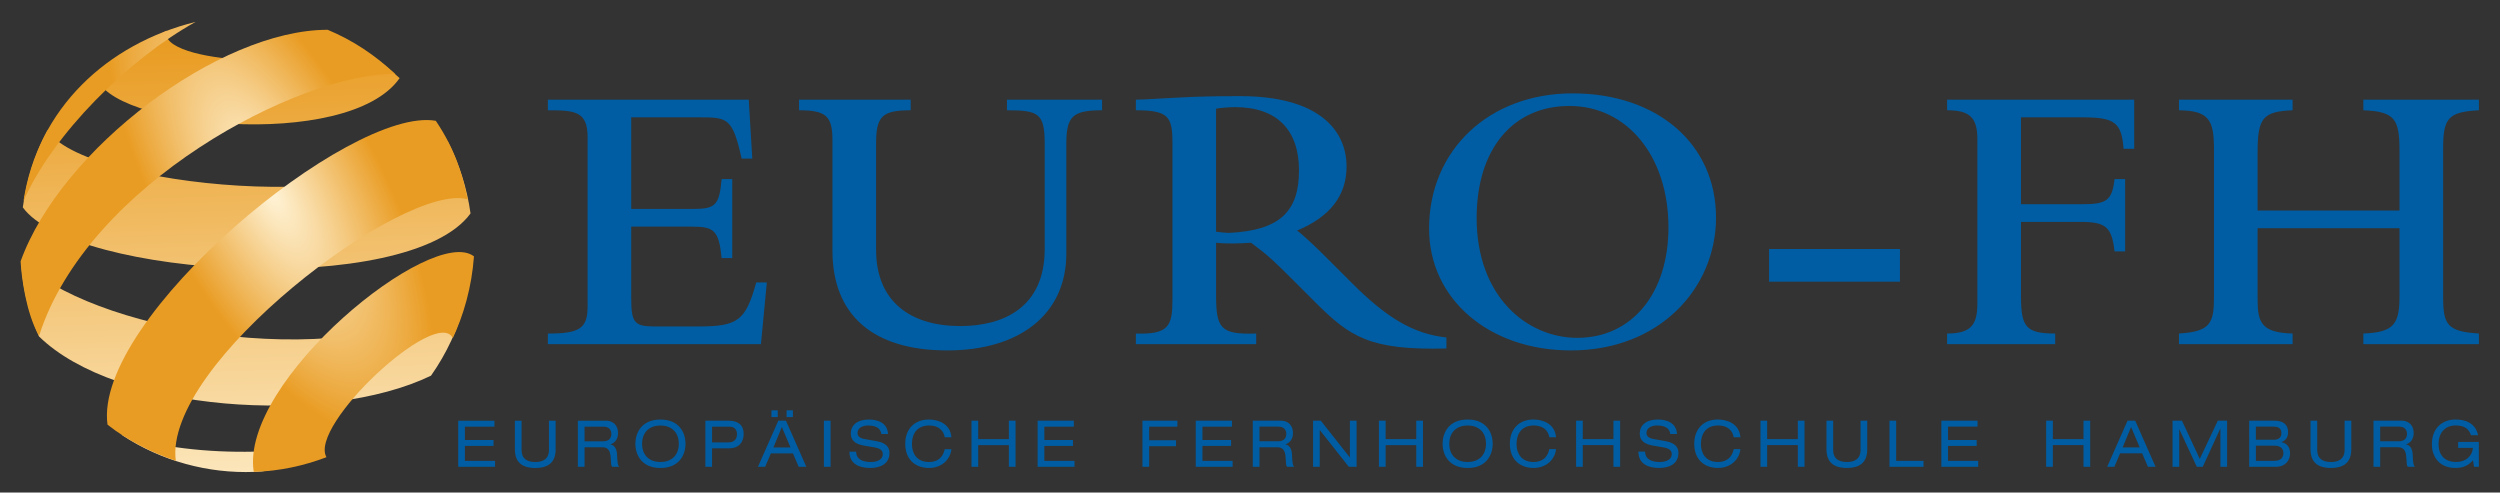
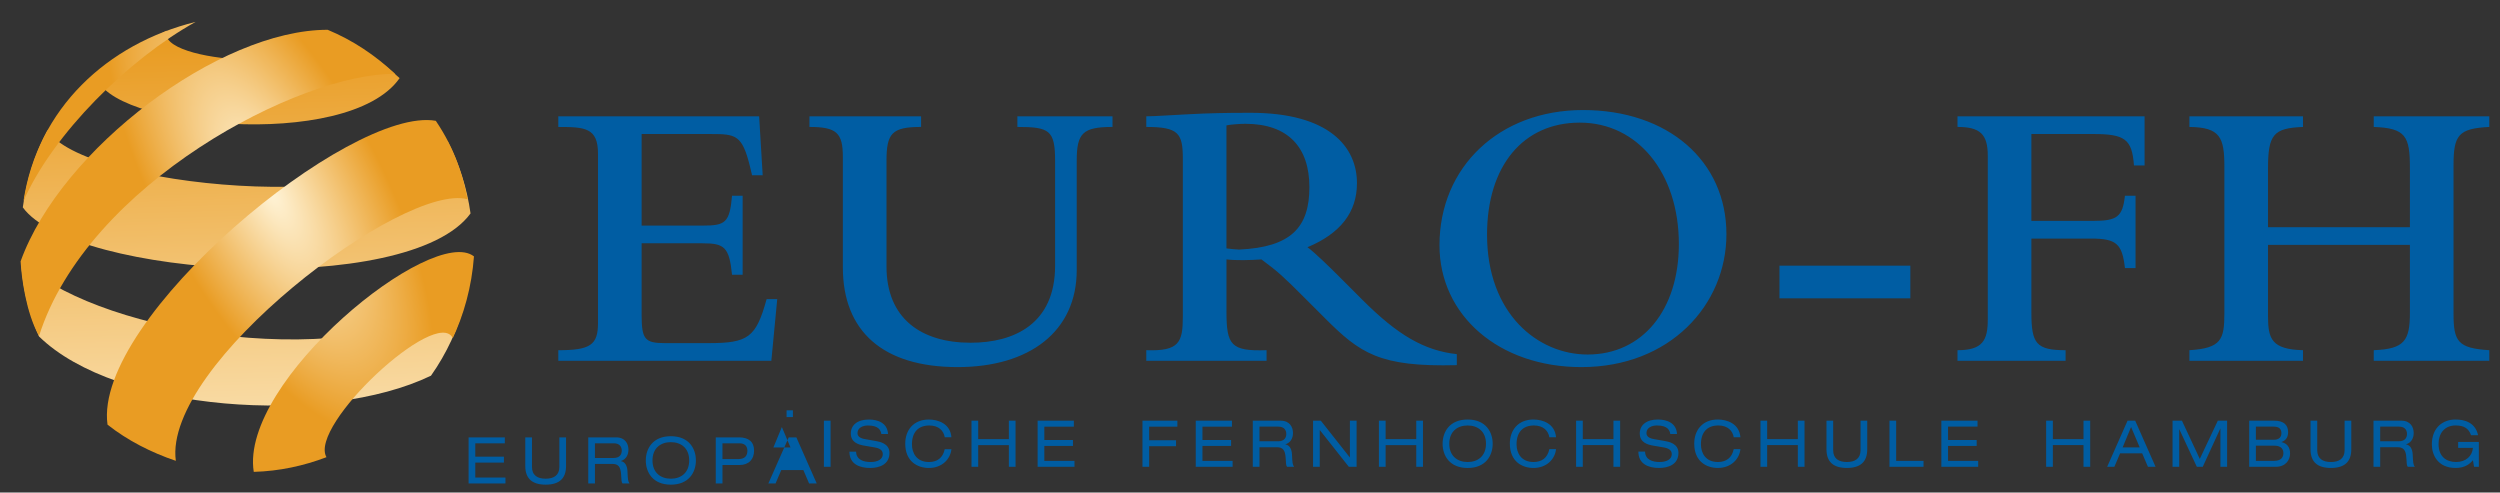
<svg xmlns="http://www.w3.org/2000/svg" width="590.705" height="116.383" id="svg4347">
  <rect width="100%" height="100%" fill="#333333" stroke="none" />
  <defs id="defs4349">
    <radialGradient cx="0" cy="0" r="1" fx="0" fy="0" id="radialGradient484-4" gradientUnits="userSpaceOnUse" gradientTransform="matrix(9.671,-17.67,-7.092,-3.882,373.925,439.904)" spreadMethod="pad">
      <stop id="stop486-0" style="stop-color:#fff4d8;stop-opacity:1" offset="0" />
      <stop id="stop488-9" style="stop-color:#e99c23;stop-opacity:1" offset="1" />
    </radialGradient>
    <radialGradient cx="0" cy="0" r="1" fx="0" fy="0" id="radialGradient466-4" gradientUnits="userSpaceOnUse" gradientTransform="matrix(9.692,-17.709,-7.108,-3.89,373.984,439.862)" spreadMethod="pad">
      <stop id="stop468-8" style="stop-color:#fff4d8;stop-opacity:1" offset="0" />
      <stop id="stop470-8" style="stop-color:#e99c23;stop-opacity:1" offset="1" />
    </radialGradient>
    <radialGradient cx="0" cy="0" r="1" fx="0" fy="0" id="radialGradient448-2" gradientUnits="userSpaceOnUse" gradientTransform="matrix(9.671,-17.671,-7.092,-3.882,373.925,439.903)" spreadMethod="pad">
      <stop id="stop450-4" style="stop-color:#fff4d8;stop-opacity:1" offset="0" />
      <stop id="stop452-5" style="stop-color:#e99c23;stop-opacity:1" offset="1" />
    </radialGradient>
    <radialGradient cx="0" cy="0" r="1" fx="0" fy="0" id="radialGradient430-5" gradientUnits="userSpaceOnUse" gradientTransform="matrix(9.678,-17.683,-7.097,-3.884,373.926,439.908)" spreadMethod="pad">
      <stop id="stop432-1" style="stop-color:#fff4d8;stop-opacity:1" offset="0" />
      <stop id="stop434-7" style="stop-color:#e99c23;stop-opacity:1" offset="1" />
    </radialGradient>
    <linearGradient x1="0" y1="0" x2="1" y2="0" id="linearGradient412-1" gradientUnits="userSpaceOnUse" gradientTransform="matrix(-1.307,37.459,37.459,1.307,373.132,413.097)" spreadMethod="pad">
      <stop id="stop414-1" style="stop-color:#fff4d8;stop-opacity:1" offset="0" />
      <stop id="stop416-5" style="stop-color:#e99c23;stop-opacity:1" offset="1" />
    </linearGradient>
    <clipPath id="clipPath382-2">
      <path d="m 372.786,420.755 c -3.444,-0.074 -6.959,0.318 -9.698,1.242 2.93,-1.943 6.345,-2.851 9.731,-2.722 3.016,0.115 3.131,1.548 -0.033,1.48" id="path384-7" />
    </clipPath>
    <linearGradient x1="0" y1="0" x2="1" y2="0" id="linearGradient394-6" gradientUnits="userSpaceOnUse" gradientTransform="matrix(-1.306,37.442,37.442,1.306,369.384,413.004)" spreadMethod="pad">
      <stop id="stop396-1" style="stop-color:#fff4d8;stop-opacity:1" offset="0" />
      <stop id="stop398-4" style="stop-color:#e99c23;stop-opacity:1" offset="1" />
    </linearGradient>
    <linearGradient x1="0" y1="0" x2="1" y2="0" id="linearGradient370-2" gradientUnits="userSpaceOnUse" gradientTransform="matrix(-1.307,37.459,37.459,1.307,372.68,413.118)" spreadMethod="pad">
      <stop id="stop372-3" style="stop-color:#fff4d8;stop-opacity:1" offset="0" />
      <stop id="stop374-2" style="stop-color:#e99c23;stop-opacity:1" offset="1" />
    </linearGradient>
    <linearGradient x1="0" y1="0" x2="1" y2="0" id="linearGradient352-2" gradientUnits="userSpaceOnUse" gradientTransform="matrix(-1.325,37.985,37.985,1.325,373.589,412.71)" spreadMethod="pad">
      <stop id="stop354-1" style="stop-color:#fff4d8;stop-opacity:1" offset="0" />
      <stop id="stop356-6" style="stop-color:#e99c23;stop-opacity:1" offset="1" />
    </linearGradient>
  </defs>
  <g transform="translate(-54.647,-474.171)" id="layer1">
-     <path d="m 635.465,578.589 4.888,0 0,5.876 -1.131,0 -0.268,-1.557 c -0.701,0.84 -1.835,1.832 -4.086,1.832 -4.261,0 -5.618,-3.143 -5.618,-5.54 0,-4.212 2.817,-5.905 5.572,-5.905 2.193,0 4.684,0.701 5.353,3.708 l -1.67,0 c -0.491,-1.512 -1.596,-2.306 -3.608,-2.306 -2.817,0 -4.067,2.045 -4.067,4.364 0,3.085 1.922,4.274 4.145,4.274 2.31,0 3.815,-1.402 3.98,-3.34 l -3.489,0 0,-1.405 m -14.013,-0.152 c 1.551,0 1.922,-0.963 1.922,-1.725 0,-1.037 -0.611,-1.738 -1.88,-1.738 l -4.455,0 0,3.463 4.413,0 z m -5.992,-4.868 6.587,0 c 2.132,0 2.907,1.512 2.907,2.898 0,1.328 -0.623,2.306 -1.786,2.688 l 0,0.029 c 0.937,0.139 1.489,1.04 1.547,2.319 0.09,2.032 0.152,2.536 0.507,2.962 l -1.67,0 c -0.252,-0.307 -0.252,-0.766 -0.326,-2.077 -0.103,-1.951 -0.746,-2.546 -2.058,-2.546 l -4.128,0 0,4.623 -1.58,0 0,-10.896 m -14.882,-5e-5 1.583,0 0,6.974 c 0,1.971 1.279,2.791 3.23,2.791 1.954,0 3.237,-0.821 3.237,-2.791 l 0,-6.974 1.58,0 0,6.777 c 0,2.914 -1.58,4.393 -4.816,4.393 -3.23,0 -4.813,-1.48 -4.813,-4.393 l 0,-6.777 m -8.635,9.494 c 1.757,0 2.223,-0.914 2.223,-1.848 0,-0.853 -0.478,-1.738 -2.09,-1.738 l -4.409,0 0,3.586 4.277,0 z m 0.029,-4.991 c 1.163,0 1.728,-0.656 1.728,-1.525 0,-0.992 -0.52,-1.573 -1.815,-1.573 l -4.219,0 0,3.098 4.306,0 z m -5.886,-4.503 5.915,0 c 2.268,0 3.282,1.024 3.282,2.733 0,1.328 -0.685,1.983 -1.551,2.306 l 0,0.029 c 1.221,0.291 2.013,1.114 2.013,2.688 0,1.554 -1.06,3.143 -3.369,3.143 l -6.29,0 0,-10.899 m -7.411,-5e-5 2.19,0 0,10.896 -1.58,0 0,-9.032 -0.029,0 -4.145,9.032 -1.402,0 -4.128,-8.851 -0.029,0 0,8.851 -1.58,0 0,-10.896 2.219,0 4.219,9.035 4.264,-9.035 m -20.497,1.496 -2,4.823 4.041,0 -2.042,-4.823 z m 2.623,6.225 -5.217,0 -1.357,3.175 -1.699,0 4.816,-10.896 1.803,0 4.813,10.896 -1.803,0 -1.357,-3.175 m -13.868,-1.951 -7.242,0 0,5.127 -1.583,0 0,-10.896 1.583,0 0,4.364 7.242,0 0,-4.364 1.583,0 0,10.896 -1.583,0 0,-5.127 m -33.589,-5.769 8.554,0 0,1.405 -6.974,0 0,3.159 6.768,0 0,1.402 -6.768,0 0,3.528 7.126,0 0,1.402 -8.706,0 0,-10.896 m -12.259,0 1.583,0 0,9.494 6.467,0 0,1.402 -8.05,0 0,-10.896 m -14.882,0 1.583,0 0,6.974 c 0,1.971 1.279,2.791 3.234,2.791 1.951,0 3.234,-0.821 3.234,-2.791 l 0,-6.974 1.58,0 0,6.777 c 0,2.914 -1.58,4.393 -4.813,4.393 -3.234,0 -4.816,-1.48 -4.816,-4.393 l 0,-6.777 m -6.768,5.769 -7.246,0 0,5.127 -1.58,0 0,-10.896 1.58,0 0,4.364 7.246,0 0,-4.364 1.58,0 0,10.896 -1.58,0 0,-5.127 m -15.147,-1.848 c -0.239,-1.512 -1.402,-2.791 -3.637,-2.791 -2.52,0 -4.112,1.48 -4.112,4.455 0,2.061 1.089,4.18 4.022,4.18 1.864,0 3.279,-0.914 3.728,-3.037 l 1.58,0 c -0.252,2.413 -2.281,4.442 -5.32,4.442 -2.684,0 -5.592,-1.512 -5.592,-5.753 0,-3.172 1.938,-5.692 5.576,-5.692 2.132,0 5.068,0.93 5.337,4.196 l -1.58,0 m -20.949,3.389 c 0.029,1.954 1.819,2.455 3.427,2.455 1.683,0 2.878,-0.656 2.878,-1.845 0,-0.992 -0.762,-1.405 -1.983,-1.618 l -2.416,-0.41 c -1.266,-0.213 -3.159,-0.733 -3.159,-2.856 0,-1.983 1.534,-3.311 4.264,-3.311 2.132,0 4.384,0.795 4.532,3.418 l -1.583,0 c -0.132,-0.853 -0.611,-2.013 -3.156,-2.013 -1.163,0 -2.478,0.504 -2.478,1.783 0,0.672 0.433,1.208 1.744,1.434 l 2.61,0.459 c 0.833,0.152 3.205,0.565 3.205,2.794 0,2.775 -2.429,3.57 -4.577,3.57 -2.397,0 -4.888,-0.853 -4.888,-3.86 l 1.58,0 m -7.472,-1.541 -7.246,0 0,5.127 -1.576,0 0,-10.896 1.576,0 0,4.364 7.246,0 0,-4.364 1.58,0 0,10.896 -1.58,0 0,-5.127 m -15.147,-1.848 c -0.239,-1.512 -1.402,-2.791 -3.637,-2.791 -2.52,0 -4.112,1.48 -4.112,4.455 0,2.061 1.089,4.18 4.025,4.18 1.861,0 3.279,-0.914 3.725,-3.037 l 1.58,0 c -0.252,2.413 -2.277,4.442 -5.32,4.442 -2.684,0 -5.592,-1.512 -5.592,-5.753 0,-3.172 1.938,-5.692 5.576,-5.692 2.132,0 5.068,0.93 5.337,4.196 l -1.58,0 m -19.305,-2.791 c -2.429,0 -4.338,1.434 -4.338,4.319 0,2.885 1.909,4.319 4.338,4.319 2.429,0 4.335,-1.434 4.335,-4.319 0,-2.885 -1.906,-4.319 -4.335,-4.319 z m 0,-1.405 c 4.277,0 5.915,2.93 5.915,5.724 0,2.794 -1.638,5.724 -5.915,5.724 -4.277,0 -5.918,-2.93 -5.918,-5.724 0,-2.794 1.641,-5.724 5.918,-5.724 m -12.14,6.044 -7.242,0 0,5.127 -1.583,0 0,-10.896 1.583,0 0,4.364 7.242,0 0,-4.364 1.583,0 0,10.896 -1.583,0 0,-5.127 m -22.777,-3.54 -0.029,0 0,8.667 -1.58,0 0,-10.896 1.832,0 6.842,8.667 0.029,0 0,-8.667 1.583,0 0,10.896 -1.835,0 -6.842,-8.667 m -9.856,2.639 c 1.551,0 1.922,-0.963 1.922,-1.725 0,-1.037 -0.611,-1.738 -1.88,-1.738 l -4.455,0 0,3.463 4.413,0 z m -5.992,-4.868 6.587,0 c 2.132,0 2.907,1.512 2.907,2.898 0,1.328 -0.623,2.306 -1.786,2.688 l 0,0.029 c 0.937,0.139 1.489,1.04 1.547,2.319 0.09,2.032 0.152,2.536 0.507,2.962 l -1.67,0 c -0.252,-0.307 -0.252,-0.766 -0.326,-2.077 -0.103,-1.951 -0.746,-2.546 -2.058,-2.546 l -4.128,0 0,4.623 -1.58,0 0,-10.896 m -13.48,-5e-5 8.554,0 0,1.405 -6.974,0 0,3.159 6.768,0 0,1.402 -6.768,0 0,3.528 7.126,0 0,1.402 -8.706,0 0,-10.896 m -12.589,0 8.244,0 0,1.405 -6.664,0 0,3.221 6.351,0 0,1.402 -6.351,0 0,4.868 -1.58,0 0,-10.896 m -24.771,0 8.557,0 0,1.405 -6.978,0 0,3.159 6.768,0 0,1.402 -6.768,0 0,3.528 7.126,0 0,1.402 -8.706,0 0,-10.896 m -6.797,5.769 -7.246,0 0,5.127 -1.58,0 0,-10.896 1.58,0 0,4.364 7.246,0 0,-4.364 1.58,0 0,10.896 -1.58,0 0,-5.127 m -15.15,-1.848 c -0.239,-1.512 -1.402,-2.791 -3.637,-2.791 -2.52,0 -4.112,1.48 -4.112,4.455 0,2.061 1.089,4.18 4.025,4.18 1.864,0 3.279,-0.914 3.725,-3.037 l 1.58,0 c -0.252,2.413 -2.281,4.442 -5.32,4.442 -2.684,0 -5.592,-1.512 -5.592,-5.753 0,-3.172 1.938,-5.692 5.576,-5.692 2.132,0 5.068,0.93 5.337,4.196 l -1.58,0 m -20.946,3.389 c 0.029,1.954 1.819,2.455 3.431,2.455 1.683,0 2.875,-0.656 2.875,-1.845 0,-0.992 -0.759,-1.405 -1.983,-1.618 l -2.413,-0.41 c -1.27,-0.213 -3.159,-0.733 -3.159,-2.856 0,-1.983 1.534,-3.311 4.261,-3.311 2.132,0 4.384,0.795 4.532,3.418 l -1.58,0 c -0.136,-0.853 -0.614,-2.013 -3.159,-2.013 -1.163,0 -2.474,0.504 -2.474,1.783 0,0.672 0.43,1.208 1.741,1.434 l 2.61,0.459 c 0.833,0.152 3.205,0.565 3.205,2.794 0,2.775 -2.429,3.57 -4.577,3.57 -2.397,0 -4.888,-0.853 -4.888,-3.86 l 1.58,0 m -7.611,3.586 1.58,0 0,-10.897 -1.58,0 0,10.897 z m -8.816,-13.338 1.49,0 0,1.587 -1.49,0 0,-1.587 z m -1.118,3.938 -1.996,4.823 4.038,0 -2.042,-4.823 z m -2.458,-3.938 1.49,0 0,1.587 -1.49,0 0,-1.587 z m 5.081,10.163 -5.217,0 -1.357,3.175 -1.699,0 4.816,-10.896 1.803,0 4.813,10.896 -1.803,0 -1.357,-3.175 m -15.312,-2.594 c 1.563,0 2.087,-0.869 2.087,-1.967 0,-1.037 -0.598,-1.754 -1.803,-1.754 l -4.086,0 0,3.721 3.802,0 z m -5.382,-5.127 5.485,0 c 2.339,0 3.563,1.098 3.563,3.127 0,2.048 -1.224,3.405 -3.46,3.405 l -4.009,0 0,4.364 -1.58,0 0,-10.896 m -10.615,1.131 c -2.429,0 -4.338,1.434 -4.338,4.319 0,2.885 1.909,4.319 4.338,4.319 2.429,0 4.338,-1.434 4.338,-4.319 0,-2.885 -1.909,-4.319 -4.338,-4.319 z m 0,-1.405 c 4.277,0 5.918,2.93 5.918,5.724 0,2.794 -1.641,5.724 -5.918,5.724 -4.277,0 -5.918,-2.93 -5.918,-5.724 0,-2.794 1.641,-5.724 5.918,-5.724 m -13.522,5.143 c 1.551,0 1.922,-0.963 1.922,-1.725 0,-1.037 -0.611,-1.738 -1.877,-1.738 l -4.458,0 0,3.463 4.413,0 z m -5.992,-4.868 6.59,0 c 2.129,0 2.904,1.512 2.904,2.898 0,1.328 -0.623,2.306 -1.786,2.688 l 0,0.029 c 0.937,0.139 1.489,1.04 1.551,2.319 0.087,2.032 0.149,2.536 0.504,2.962 l -1.667,0 c -0.255,-0.307 -0.255,-0.766 -0.33,-2.077 -0.103,-1.951 -0.746,-2.546 -2.058,-2.546 l -4.128,0 0,4.623 -1.58,0 0,-10.896 m -14.879,-5e-5 1.58,0 0,6.974 c 0,1.971 1.282,2.791 3.234,2.791 1.954,0 3.237,-0.821 3.237,-2.791 l 0,-6.974 1.58,0 0,6.777 c 0,2.914 -1.58,4.393 -4.816,4.393 -3.234,0 -4.813,-1.48 -4.813,-4.393 l 0,-6.777 m -13.393,0 8.557,0 0,1.405 -6.978,0 0,3.159 6.768,0 0,1.402 -6.768,0 0,3.528 7.126,0 0,1.402 -8.706,0 0,-10.896 m 425.166,-28.679 c 0,5.388 0.837,7.895 8.267,8.079 l 0,2.507 -26.841,0 0,-2.507 c 7.524,-0.462 8.267,-2.507 8.267,-8.728 l 0,-34.643 c 0,-6.965 -1.024,-9.287 -8.267,-9.378 l 0,-2.51 26.841,0 0,2.51 c -6.968,0.278 -8.267,1.764 -8.267,9.843 l 0,13.839 33.528,0 0,-13.933 c 0,-7.524 -0.93,-9.471 -8.544,-9.749 l 0,-2.51 27.303,0 0,2.51 c -7.336,0.368 -8.451,1.948 -8.451,9.1 l 0,35.014 c 0,6.593 1.021,8.173 8.451,8.635 l 0,2.507 -27.303,0 0,-2.507 c 7.242,-0.278 8.544,-2.229 8.544,-8.822 l 0,-16.068 -33.528,0 0,16.811 m -55.908,-0.833 c 0,7.336 1.114,8.916 8.082,8.916 l 0,2.507 -25.539,0 0,-2.507 c 5.941,0 7.152,-2.323 7.152,-7.246 l 0,-38.726 c 0,-5.11 -1.861,-6.781 -7.152,-6.781 l 0,-2.507 44.204,0 0,11.607 -2.507,0 c -0.465,-6.222 -2.135,-7.43 -9.659,-7.43 l -14.582,0 0,20.526 14.582,0 c 5.666,0 6.965,-0.927 7.524,-5.944 l 2.507,0 0,17.089 -2.507,0 c -0.649,-5.757 -2.045,-6.965 -7.989,-6.965 l -14.117,0 0,17.46 m -59.526,-3.343 30.928,0 0,-7.708 -30.928,0 0,7.708 z m -45.316,13.28 c 12.909,0 21.547,-10.495 21.547,-26.098 0,-16.808 -9.752,-28.695 -23.404,-28.695 -13.374,0 -21.918,10.214 -21.918,26.466 0,18.668 11.981,28.327 23.776,28.327 z m -1.114,-57.766 c 20.061,0 33.9,11.978 33.9,29.345 0,16.717 -13.374,31.393 -34.271,31.393 -19.411,0 -33.528,-12.166 -33.528,-28.792 0,-18.575 14.21,-31.945 33.9,-31.945 m -84.232,32.691 c 0.653,0.094 2.416,0.278 2.972,0.278 12.353,-0.556 16.623,-5.295 16.623,-14.766 0,-9.381 -5.014,-14.953 -15.138,-14.953 -1.392,0 -3.621,0.187 -4.458,0.371 l 0,29.07 z m 0,14.86 c 0,7.989 1.024,9.471 9.475,9.194 l 0,2.507 -28.421,0 0,-2.507 c 7.801,0.278 8.638,-1.857 8.638,-7.985 l 0,-37.243 c 0,-6.038 -1.021,-7.524 -8.638,-7.524 l 0,-2.507 c 2.135,0 6.874,-0.371 13.28,-0.649 4.923,-0.187 9.475,-0.187 11.332,-0.187 18.759,0 25.168,8.173 25.168,16.627 0,6.871 -3.899,11.888 -11.7,15.138 1.486,1.021 5.479,4.92 6.965,6.409 l 6.038,6.034 c 8.263,8.267 14.579,11.981 22.29,12.818 l 0,2.6 c -18.297,0.462 -22.848,-2.788 -31.209,-11.145 l -4.92,-4.923 c -4.736,-4.736 -6.128,-6.038 -10.03,-8.916 -2.694,0.184 -5.85,0.278 -8.267,0 l 0,12.259 m -98.533,-46.068 26.376,0 0,2.507 c -6.874,0 -8.173,1.486 -8.173,7.989 l 0,24.98 c 0,12.353 8.267,18.019 19.873,18.019 10.311,0 19.967,-4.458 19.967,-18.203 l 0,-24.796 c 0,-7.246 -1.392,-7.989 -8.913,-7.989 l 0,-2.507 22.474,0 0,2.507 c -7.058,0 -8.451,1.486 -8.451,7.989 l 0,25.817 c 0,14.582 -11.238,22.939 -28.14,22.939 -17.648,0 -27.122,-8.451 -27.122,-23.588 l 0,-26.098 c 0,-5.663 -1.483,-7.058 -7.892,-7.058 l 0,-2.507 m -59.342,57.769 0,-2.507 c 7.524,0 9.381,-1.208 9.381,-6.409 l 0,-40.028 c 0,-6.128 -3.066,-6.315 -9.381,-6.315 l 0,-2.507 47.457,0 0.837,13.929 -2.507,0 -0.465,-1.948 c -1.857,-7.617 -3.343,-7.805 -9.287,-7.805 l -16.346,0 0,21.64 14.395,0 c 5.388,0 6.409,-0.649 6.968,-7.058 l 2.507,0 0,18.668 -2.507,0 c -0.653,-6.593 -1.857,-7.43 -6.968,-7.43 l -14.395,0 0,16.901 c 0,5.76 0.743,6.687 5.479,6.687 l 10.311,0 c 9.378,0 11.235,-1.299 13.745,-10.399 l 2.507,0 -1.392,14.579 -50.339,0" id="path340" style="fill:#005da3;fill-opacity:1;fill-rule:nonzero;stroke:none" />
+     <path d="m 635.465,578.589 4.888,0 0,5.876 -1.131,0 -0.268,-1.557 c -0.701,0.84 -1.835,1.832 -4.086,1.832 -4.261,0 -5.618,-3.143 -5.618,-5.54 0,-4.212 2.817,-5.905 5.572,-5.905 2.193,0 4.684,0.701 5.353,3.708 l -1.67,0 c -0.491,-1.512 -1.596,-2.306 -3.608,-2.306 -2.817,0 -4.067,2.045 -4.067,4.364 0,3.085 1.922,4.274 4.145,4.274 2.31,0 3.815,-1.402 3.98,-3.34 l -3.489,0 0,-1.405 m -14.013,-0.152 c 1.551,0 1.922,-0.963 1.922,-1.725 0,-1.037 -0.611,-1.738 -1.88,-1.738 l -4.455,0 0,3.463 4.413,0 z m -5.992,-4.868 6.587,0 c 2.132,0 2.907,1.512 2.907,2.898 0,1.328 -0.623,2.306 -1.786,2.688 l 0,0.029 c 0.937,0.139 1.489,1.04 1.547,2.319 0.09,2.032 0.152,2.536 0.507,2.962 l -1.67,0 c -0.252,-0.307 -0.252,-0.766 -0.326,-2.077 -0.103,-1.951 -0.746,-2.546 -2.058,-2.546 l -4.128,0 0,4.623 -1.58,0 0,-10.896 m -14.882,-5e-5 1.583,0 0,6.974 c 0,1.971 1.279,2.791 3.23,2.791 1.954,0 3.237,-0.821 3.237,-2.791 l 0,-6.974 1.58,0 0,6.777 c 0,2.914 -1.58,4.393 -4.816,4.393 -3.23,0 -4.813,-1.48 -4.813,-4.393 l 0,-6.777 m -8.635,9.494 c 1.757,0 2.223,-0.914 2.223,-1.848 0,-0.853 -0.478,-1.738 -2.09,-1.738 l -4.409,0 0,3.586 4.277,0 z m 0.029,-4.991 c 1.163,0 1.728,-0.656 1.728,-1.525 0,-0.992 -0.52,-1.573 -1.815,-1.573 l -4.219,0 0,3.098 4.306,0 z m -5.886,-4.503 5.915,0 c 2.268,0 3.282,1.024 3.282,2.733 0,1.328 -0.685,1.983 -1.551,2.306 l 0,0.029 c 1.221,0.291 2.013,1.114 2.013,2.688 0,1.554 -1.06,3.143 -3.369,3.143 l -6.29,0 0,-10.899 m -7.411,-5e-5 2.19,0 0,10.896 -1.58,0 0,-9.032 -0.029,0 -4.145,9.032 -1.402,0 -4.128,-8.851 -0.029,0 0,8.851 -1.58,0 0,-10.896 2.219,0 4.219,9.035 4.264,-9.035 m -20.497,1.496 -2,4.823 4.041,0 -2.042,-4.823 z m 2.623,6.225 -5.217,0 -1.357,3.175 -1.699,0 4.816,-10.896 1.803,0 4.813,10.896 -1.803,0 -1.357,-3.175 m -13.868,-1.951 -7.242,0 0,5.127 -1.583,0 0,-10.896 1.583,0 0,4.364 7.242,0 0,-4.364 1.583,0 0,10.896 -1.583,0 0,-5.127 m -33.589,-5.769 8.554,0 0,1.405 -6.974,0 0,3.159 6.768,0 0,1.402 -6.768,0 0,3.528 7.126,0 0,1.402 -8.706,0 0,-10.896 m -12.259,0 1.583,0 0,9.494 6.467,0 0,1.402 -8.05,0 0,-10.896 m -14.882,0 1.583,0 0,6.974 c 0,1.971 1.279,2.791 3.234,2.791 1.951,0 3.234,-0.821 3.234,-2.791 l 0,-6.974 1.58,0 0,6.777 c 0,2.914 -1.58,4.393 -4.813,4.393 -3.234,0 -4.816,-1.48 -4.816,-4.393 l 0,-6.777 m -6.768,5.769 -7.246,0 0,5.127 -1.58,0 0,-10.896 1.58,0 0,4.364 7.246,0 0,-4.364 1.58,0 0,10.896 -1.58,0 0,-5.127 m -15.147,-1.848 c -0.239,-1.512 -1.402,-2.791 -3.637,-2.791 -2.52,0 -4.112,1.48 -4.112,4.455 0,2.061 1.089,4.18 4.022,4.18 1.864,0 3.279,-0.914 3.728,-3.037 l 1.58,0 c -0.252,2.413 -2.281,4.442 -5.32,4.442 -2.684,0 -5.592,-1.512 -5.592,-5.753 0,-3.172 1.938,-5.692 5.576,-5.692 2.132,0 5.068,0.93 5.337,4.196 l -1.58,0 m -20.949,3.389 c 0.029,1.954 1.819,2.455 3.427,2.455 1.683,0 2.878,-0.656 2.878,-1.845 0,-0.992 -0.762,-1.405 -1.983,-1.618 l -2.416,-0.41 c -1.266,-0.213 -3.159,-0.733 -3.159,-2.856 0,-1.983 1.534,-3.311 4.264,-3.311 2.132,0 4.384,0.795 4.532,3.418 l -1.583,0 c -0.132,-0.853 -0.611,-2.013 -3.156,-2.013 -1.163,0 -2.478,0.504 -2.478,1.783 0,0.672 0.433,1.208 1.744,1.434 l 2.61,0.459 c 0.833,0.152 3.205,0.565 3.205,2.794 0,2.775 -2.429,3.57 -4.577,3.57 -2.397,0 -4.888,-0.853 -4.888,-3.86 l 1.58,0 m -7.472,-1.541 -7.246,0 0,5.127 -1.576,0 0,-10.896 1.576,0 0,4.364 7.246,0 0,-4.364 1.58,0 0,10.896 -1.58,0 0,-5.127 m -15.147,-1.848 c -0.239,-1.512 -1.402,-2.791 -3.637,-2.791 -2.52,0 -4.112,1.48 -4.112,4.455 0,2.061 1.089,4.18 4.025,4.18 1.861,0 3.279,-0.914 3.725,-3.037 l 1.58,0 c -0.252,2.413 -2.277,4.442 -5.32,4.442 -2.684,0 -5.592,-1.512 -5.592,-5.753 0,-3.172 1.938,-5.692 5.576,-5.692 2.132,0 5.068,0.93 5.337,4.196 l -1.58,0 m -19.305,-2.791 c -2.429,0 -4.338,1.434 -4.338,4.319 0,2.885 1.909,4.319 4.338,4.319 2.429,0 4.335,-1.434 4.335,-4.319 0,-2.885 -1.906,-4.319 -4.335,-4.319 z m 0,-1.405 c 4.277,0 5.915,2.93 5.915,5.724 0,2.794 -1.638,5.724 -5.915,5.724 -4.277,0 -5.918,-2.93 -5.918,-5.724 0,-2.794 1.641,-5.724 5.918,-5.724 m -12.14,6.044 -7.242,0 0,5.127 -1.583,0 0,-10.896 1.583,0 0,4.364 7.242,0 0,-4.364 1.583,0 0,10.896 -1.583,0 0,-5.127 m -22.777,-3.54 -0.029,0 0,8.667 -1.58,0 0,-10.896 1.832,0 6.842,8.667 0.029,0 0,-8.667 1.583,0 0,10.896 -1.835,0 -6.842,-8.667 m -9.856,2.639 c 1.551,0 1.922,-0.963 1.922,-1.725 0,-1.037 -0.611,-1.738 -1.88,-1.738 l -4.455,0 0,3.463 4.413,0 z m -5.992,-4.868 6.587,0 c 2.132,0 2.907,1.512 2.907,2.898 0,1.328 -0.623,2.306 -1.786,2.688 l 0,0.029 c 0.937,0.139 1.489,1.04 1.547,2.319 0.09,2.032 0.152,2.536 0.507,2.962 l -1.67,0 c -0.252,-0.307 -0.252,-0.766 -0.326,-2.077 -0.103,-1.951 -0.746,-2.546 -2.058,-2.546 l -4.128,0 0,4.623 -1.58,0 0,-10.896 m -13.48,-5e-5 8.554,0 0,1.405 -6.974,0 0,3.159 6.768,0 0,1.402 -6.768,0 0,3.528 7.126,0 0,1.402 -8.706,0 0,-10.896 m -12.589,0 8.244,0 0,1.405 -6.664,0 0,3.221 6.351,0 0,1.402 -6.351,0 0,4.868 -1.58,0 0,-10.896 m -24.771,0 8.557,0 0,1.405 -6.978,0 0,3.159 6.768,0 0,1.402 -6.768,0 0,3.528 7.126,0 0,1.402 -8.706,0 0,-10.896 m -6.797,5.769 -7.246,0 0,5.127 -1.58,0 0,-10.896 1.58,0 0,4.364 7.246,0 0,-4.364 1.58,0 0,10.896 -1.58,0 0,-5.127 m -15.15,-1.848 c -0.239,-1.512 -1.402,-2.791 -3.637,-2.791 -2.52,0 -4.112,1.48 -4.112,4.455 0,2.061 1.089,4.18 4.025,4.18 1.864,0 3.279,-0.914 3.725,-3.037 l 1.58,0 c -0.252,2.413 -2.281,4.442 -5.32,4.442 -2.684,0 -5.592,-1.512 -5.592,-5.753 0,-3.172 1.938,-5.692 5.576,-5.692 2.132,0 5.068,0.93 5.337,4.196 l -1.58,0 m -20.946,3.389 c 0.029,1.954 1.819,2.455 3.431,2.455 1.683,0 2.875,-0.656 2.875,-1.845 0,-0.992 -0.759,-1.405 -1.983,-1.618 l -2.413,-0.41 c -1.27,-0.213 -3.159,-0.733 -3.159,-2.856 0,-1.983 1.534,-3.311 4.261,-3.311 2.132,0 4.384,0.795 4.532,3.418 l -1.58,0 c -0.136,-0.853 -0.614,-2.013 -3.159,-2.013 -1.163,0 -2.474,0.504 -2.474,1.783 0,0.672 0.43,1.208 1.741,1.434 l 2.61,0.459 c 0.833,0.152 3.205,0.565 3.205,2.794 0,2.775 -2.429,3.57 -4.577,3.57 -2.397,0 -4.888,-0.853 -4.888,-3.86 l 1.58,0 m -7.611,3.586 1.58,0 0,-10.897 -1.58,0 0,10.897 z m -8.816,-13.338 1.49,0 0,1.587 -1.49,0 0,-1.587 z m -1.118,3.938 -1.996,4.823 4.038,0 -2.042,-4.823 z z m 5.081,10.163 -5.217,0 -1.357,3.175 -1.699,0 4.816,-10.896 1.803,0 4.813,10.896 -1.803,0 -1.357,-3.175 m -15.312,-2.594 c 1.563,0 2.087,-0.869 2.087,-1.967 0,-1.037 -0.598,-1.754 -1.803,-1.754 l -4.086,0 0,3.721 3.802,0 z m -5.382,-5.127 5.485,0 c 2.339,0 3.563,1.098 3.563,3.127 0,2.048 -1.224,3.405 -3.46,3.405 l -4.009,0 0,4.364 -1.58,0 0,-10.896 m -10.615,1.131 c -2.429,0 -4.338,1.434 -4.338,4.319 0,2.885 1.909,4.319 4.338,4.319 2.429,0 4.338,-1.434 4.338,-4.319 0,-2.885 -1.909,-4.319 -4.338,-4.319 z m 0,-1.405 c 4.277,0 5.918,2.93 5.918,5.724 0,2.794 -1.641,5.724 -5.918,5.724 -4.277,0 -5.918,-2.93 -5.918,-5.724 0,-2.794 1.641,-5.724 5.918,-5.724 m -13.522,5.143 c 1.551,0 1.922,-0.963 1.922,-1.725 0,-1.037 -0.611,-1.738 -1.877,-1.738 l -4.458,0 0,3.463 4.413,0 z m -5.992,-4.868 6.59,0 c 2.129,0 2.904,1.512 2.904,2.898 0,1.328 -0.623,2.306 -1.786,2.688 l 0,0.029 c 0.937,0.139 1.489,1.04 1.551,2.319 0.087,2.032 0.149,2.536 0.504,2.962 l -1.667,0 c -0.255,-0.307 -0.255,-0.766 -0.33,-2.077 -0.103,-1.951 -0.746,-2.546 -2.058,-2.546 l -4.128,0 0,4.623 -1.58,0 0,-10.896 m -14.879,-5e-5 1.58,0 0,6.974 c 0,1.971 1.282,2.791 3.234,2.791 1.954,0 3.237,-0.821 3.237,-2.791 l 0,-6.974 1.58,0 0,6.777 c 0,2.914 -1.58,4.393 -4.816,4.393 -3.234,0 -4.813,-1.48 -4.813,-4.393 l 0,-6.777 m -13.393,0 8.557,0 0,1.405 -6.978,0 0,3.159 6.768,0 0,1.402 -6.768,0 0,3.528 7.126,0 0,1.402 -8.706,0 0,-10.896 m 425.166,-28.679 c 0,5.388 0.837,7.895 8.267,8.079 l 0,2.507 -26.841,0 0,-2.507 c 7.524,-0.462 8.267,-2.507 8.267,-8.728 l 0,-34.643 c 0,-6.965 -1.024,-9.287 -8.267,-9.378 l 0,-2.51 26.841,0 0,2.51 c -6.968,0.278 -8.267,1.764 -8.267,9.843 l 0,13.839 33.528,0 0,-13.933 c 0,-7.524 -0.93,-9.471 -8.544,-9.749 l 0,-2.51 27.303,0 0,2.51 c -7.336,0.368 -8.451,1.948 -8.451,9.1 l 0,35.014 c 0,6.593 1.021,8.173 8.451,8.635 l 0,2.507 -27.303,0 0,-2.507 c 7.242,-0.278 8.544,-2.229 8.544,-8.822 l 0,-16.068 -33.528,0 0,16.811 m -55.908,-0.833 c 0,7.336 1.114,8.916 8.082,8.916 l 0,2.507 -25.539,0 0,-2.507 c 5.941,0 7.152,-2.323 7.152,-7.246 l 0,-38.726 c 0,-5.11 -1.861,-6.781 -7.152,-6.781 l 0,-2.507 44.204,0 0,11.607 -2.507,0 c -0.465,-6.222 -2.135,-7.43 -9.659,-7.43 l -14.582,0 0,20.526 14.582,0 c 5.666,0 6.965,-0.927 7.524,-5.944 l 2.507,0 0,17.089 -2.507,0 c -0.649,-5.757 -2.045,-6.965 -7.989,-6.965 l -14.117,0 0,17.46 m -59.526,-3.343 30.928,0 0,-7.708 -30.928,0 0,7.708 z m -45.316,13.28 c 12.909,0 21.547,-10.495 21.547,-26.098 0,-16.808 -9.752,-28.695 -23.404,-28.695 -13.374,0 -21.918,10.214 -21.918,26.466 0,18.668 11.981,28.327 23.776,28.327 z m -1.114,-57.766 c 20.061,0 33.9,11.978 33.9,29.345 0,16.717 -13.374,31.393 -34.271,31.393 -19.411,0 -33.528,-12.166 -33.528,-28.792 0,-18.575 14.21,-31.945 33.9,-31.945 m -84.232,32.691 c 0.653,0.094 2.416,0.278 2.972,0.278 12.353,-0.556 16.623,-5.295 16.623,-14.766 0,-9.381 -5.014,-14.953 -15.138,-14.953 -1.392,0 -3.621,0.187 -4.458,0.371 l 0,29.07 z m 0,14.86 c 0,7.989 1.024,9.471 9.475,9.194 l 0,2.507 -28.421,0 0,-2.507 c 7.801,0.278 8.638,-1.857 8.638,-7.985 l 0,-37.243 c 0,-6.038 -1.021,-7.524 -8.638,-7.524 l 0,-2.507 c 2.135,0 6.874,-0.371 13.28,-0.649 4.923,-0.187 9.475,-0.187 11.332,-0.187 18.759,0 25.168,8.173 25.168,16.627 0,6.871 -3.899,11.888 -11.7,15.138 1.486,1.021 5.479,4.92 6.965,6.409 l 6.038,6.034 c 8.263,8.267 14.579,11.981 22.29,12.818 l 0,2.6 c -18.297,0.462 -22.848,-2.788 -31.209,-11.145 l -4.92,-4.923 c -4.736,-4.736 -6.128,-6.038 -10.03,-8.916 -2.694,0.184 -5.85,0.278 -8.267,0 l 0,12.259 m -98.533,-46.068 26.376,0 0,2.507 c -6.874,0 -8.173,1.486 -8.173,7.989 l 0,24.98 c 0,12.353 8.267,18.019 19.873,18.019 10.311,0 19.967,-4.458 19.967,-18.203 l 0,-24.796 c 0,-7.246 -1.392,-7.989 -8.913,-7.989 l 0,-2.507 22.474,0 0,2.507 c -7.058,0 -8.451,1.486 -8.451,7.989 l 0,25.817 c 0,14.582 -11.238,22.939 -28.14,22.939 -17.648,0 -27.122,-8.451 -27.122,-23.588 l 0,-26.098 c 0,-5.663 -1.483,-7.058 -7.892,-7.058 l 0,-2.507 m -59.342,57.769 0,-2.507 c 7.524,0 9.381,-1.208 9.381,-6.409 l 0,-40.028 c 0,-6.128 -3.066,-6.315 -9.381,-6.315 l 0,-2.507 47.457,0 0.837,13.929 -2.507,0 -0.465,-1.948 c -1.857,-7.617 -3.343,-7.805 -9.287,-7.805 l -16.346,0 0,21.64 14.395,0 c 5.388,0 6.409,-0.649 6.968,-7.058 l 2.507,0 0,18.668 -2.507,0 c -0.653,-6.593 -1.857,-7.43 -6.968,-7.43 l -14.395,0 0,16.901 c 0,5.76 0.743,6.687 5.479,6.687 l 10.311,0 c 9.378,0 11.235,-1.299 13.745,-10.399 l 2.507,0 -1.392,14.579 -50.339,0" id="path340" style="fill:#005da3;fill-opacity:1;fill-rule:nonzero;stroke:none" />
    <g transform="matrix(3.23,0,0,-3.23,-1089.435,1939.93)" id="g344">
      <g id="g350">
        <path d="m 361.267,448.273 c 0.546,-3.767 18.407,-5.597 22.171,-0.193 -1.366,1.262 -2.893,2.248 -4.511,2.965 -0.635,-2.561 -13.311,-1.947 -12.54,0.508 0.058,0.024 -3.511,-1.848 -5.12,-3.28" id="path358" style="fill:url(#linearGradient352-2);stroke:none" />
      </g>
    </g>
    <g transform="matrix(3.23,0,0,-3.23,-1089.435,1939.93)" id="g362">
      <g id="g368">
        <path d="m 385.733,426.313 c 1.16,1.647 1.989,3.458 2.482,5.34 -10.077,-5.359 -27.591,-1.847 -32.47,3.058 0.109,-1.956 0.521,-3.704 1.317,-5.53 5.634,-5.52 20.981,-6.58 28.671,-2.868" id="path376" style="fill:url(#linearGradient370-2);stroke:none" />
      </g>
    </g>
    <g transform="matrix(3.23,0,0,-3.23,-1089.435,1939.93)" clip-path="url(#clipPath382-2)" id="g380">
      <g id="g386">
        <g id="g392">
-           <path d="m 535.477,452.195 -179.765,0 0,-32.932 179.765,0 0,32.932 z" id="path400" style="fill:url(#linearGradient394-6);stroke:none" />
-         </g>
+           </g>
      </g>
    </g>
    <g transform="matrix(3.23,0,0,-3.23,-1089.435,1939.93)" id="g404">
      <g id="g410">
        <path d="m 357.68,444.274 c -0.948,-1.768 -1.542,-3.706 -1.807,-5.648 3.704,-5.13 28.246,-6.634 32.753,-0.444 -0.256,1.83 -0.817,3.625 -1.685,5.303 -4.121,-5.624 -26.787,-3.367 -29.261,0.789" id="path418" style="fill:url(#linearGradient412-1);stroke:none" />
      </g>
    </g>
    <g transform="matrix(3.23,0,0,-3.23,-1089.435,1939.93)" id="g422">
      <g id="g428">
        <path d="m 388.876,435.04 c -3.025,2.368 -17.168,-9.118 -16.108,-15.763 1.865,0.051 3.652,0.44 5.318,1.073 -1.329,2.327 8.082,11.061 9.241,8.712 -0.026,-0.059 -0.053,-0.12 -0.081,-0.181 0.899,1.882 1.47,3.96 1.63,6.159" id="path436" style="fill:url(#radialGradient430-5);stroke:none" />
      </g>
    </g>
    <g transform="matrix(3.23,0,0,-3.23,-1089.435,1939.93)" id="g440">
      <g id="g446">
        <path d="m 355.712,434.678 c 0.063,-1.153 0.388,-3.734 1.347,-5.464 3.519,11.125 19.114,19.277 26.051,19.175 -1.442,1.354 -3.087,2.459 -4.934,3.227 -7.912,0.013 -19.513,-8.725 -22.464,-16.938" id="path454" style="fill:url(#radialGradient448-2);stroke:none" />
      </g>
    </g>
    <g transform="matrix(3.23,0,0,-3.23,-1089.435,1939.93)" id="g458">
      <g id="g464">
        <path d="m 368.518,452.195 c -6.485,-1.602 -11.564,-6.343 -12.595,-13.103 2.164,4.912 7.704,10.392 12.595,13.103" id="path472" style="fill:url(#radialGradient466-4);stroke:none" />
      </g>
    </g>
    <g transform="matrix(3.23,0,0,-3.23,-1089.435,1939.93)" id="g476">
      <g id="g482">
        <path d="m 388.411,439.219 c -0.345,1.664 -0.859,3.563 -2.326,5.739 -6.249,1.107 -25.089,-14.474 -24.015,-22.227 1.462,-1.157 3.201,-2.039 4.997,-2.647 -0.956,7.062 16.662,20.409 21.344,19.135" id="path490" style="fill:url(#radialGradient484-4);stroke:none" />
      </g>
    </g>
  </g>
</svg>